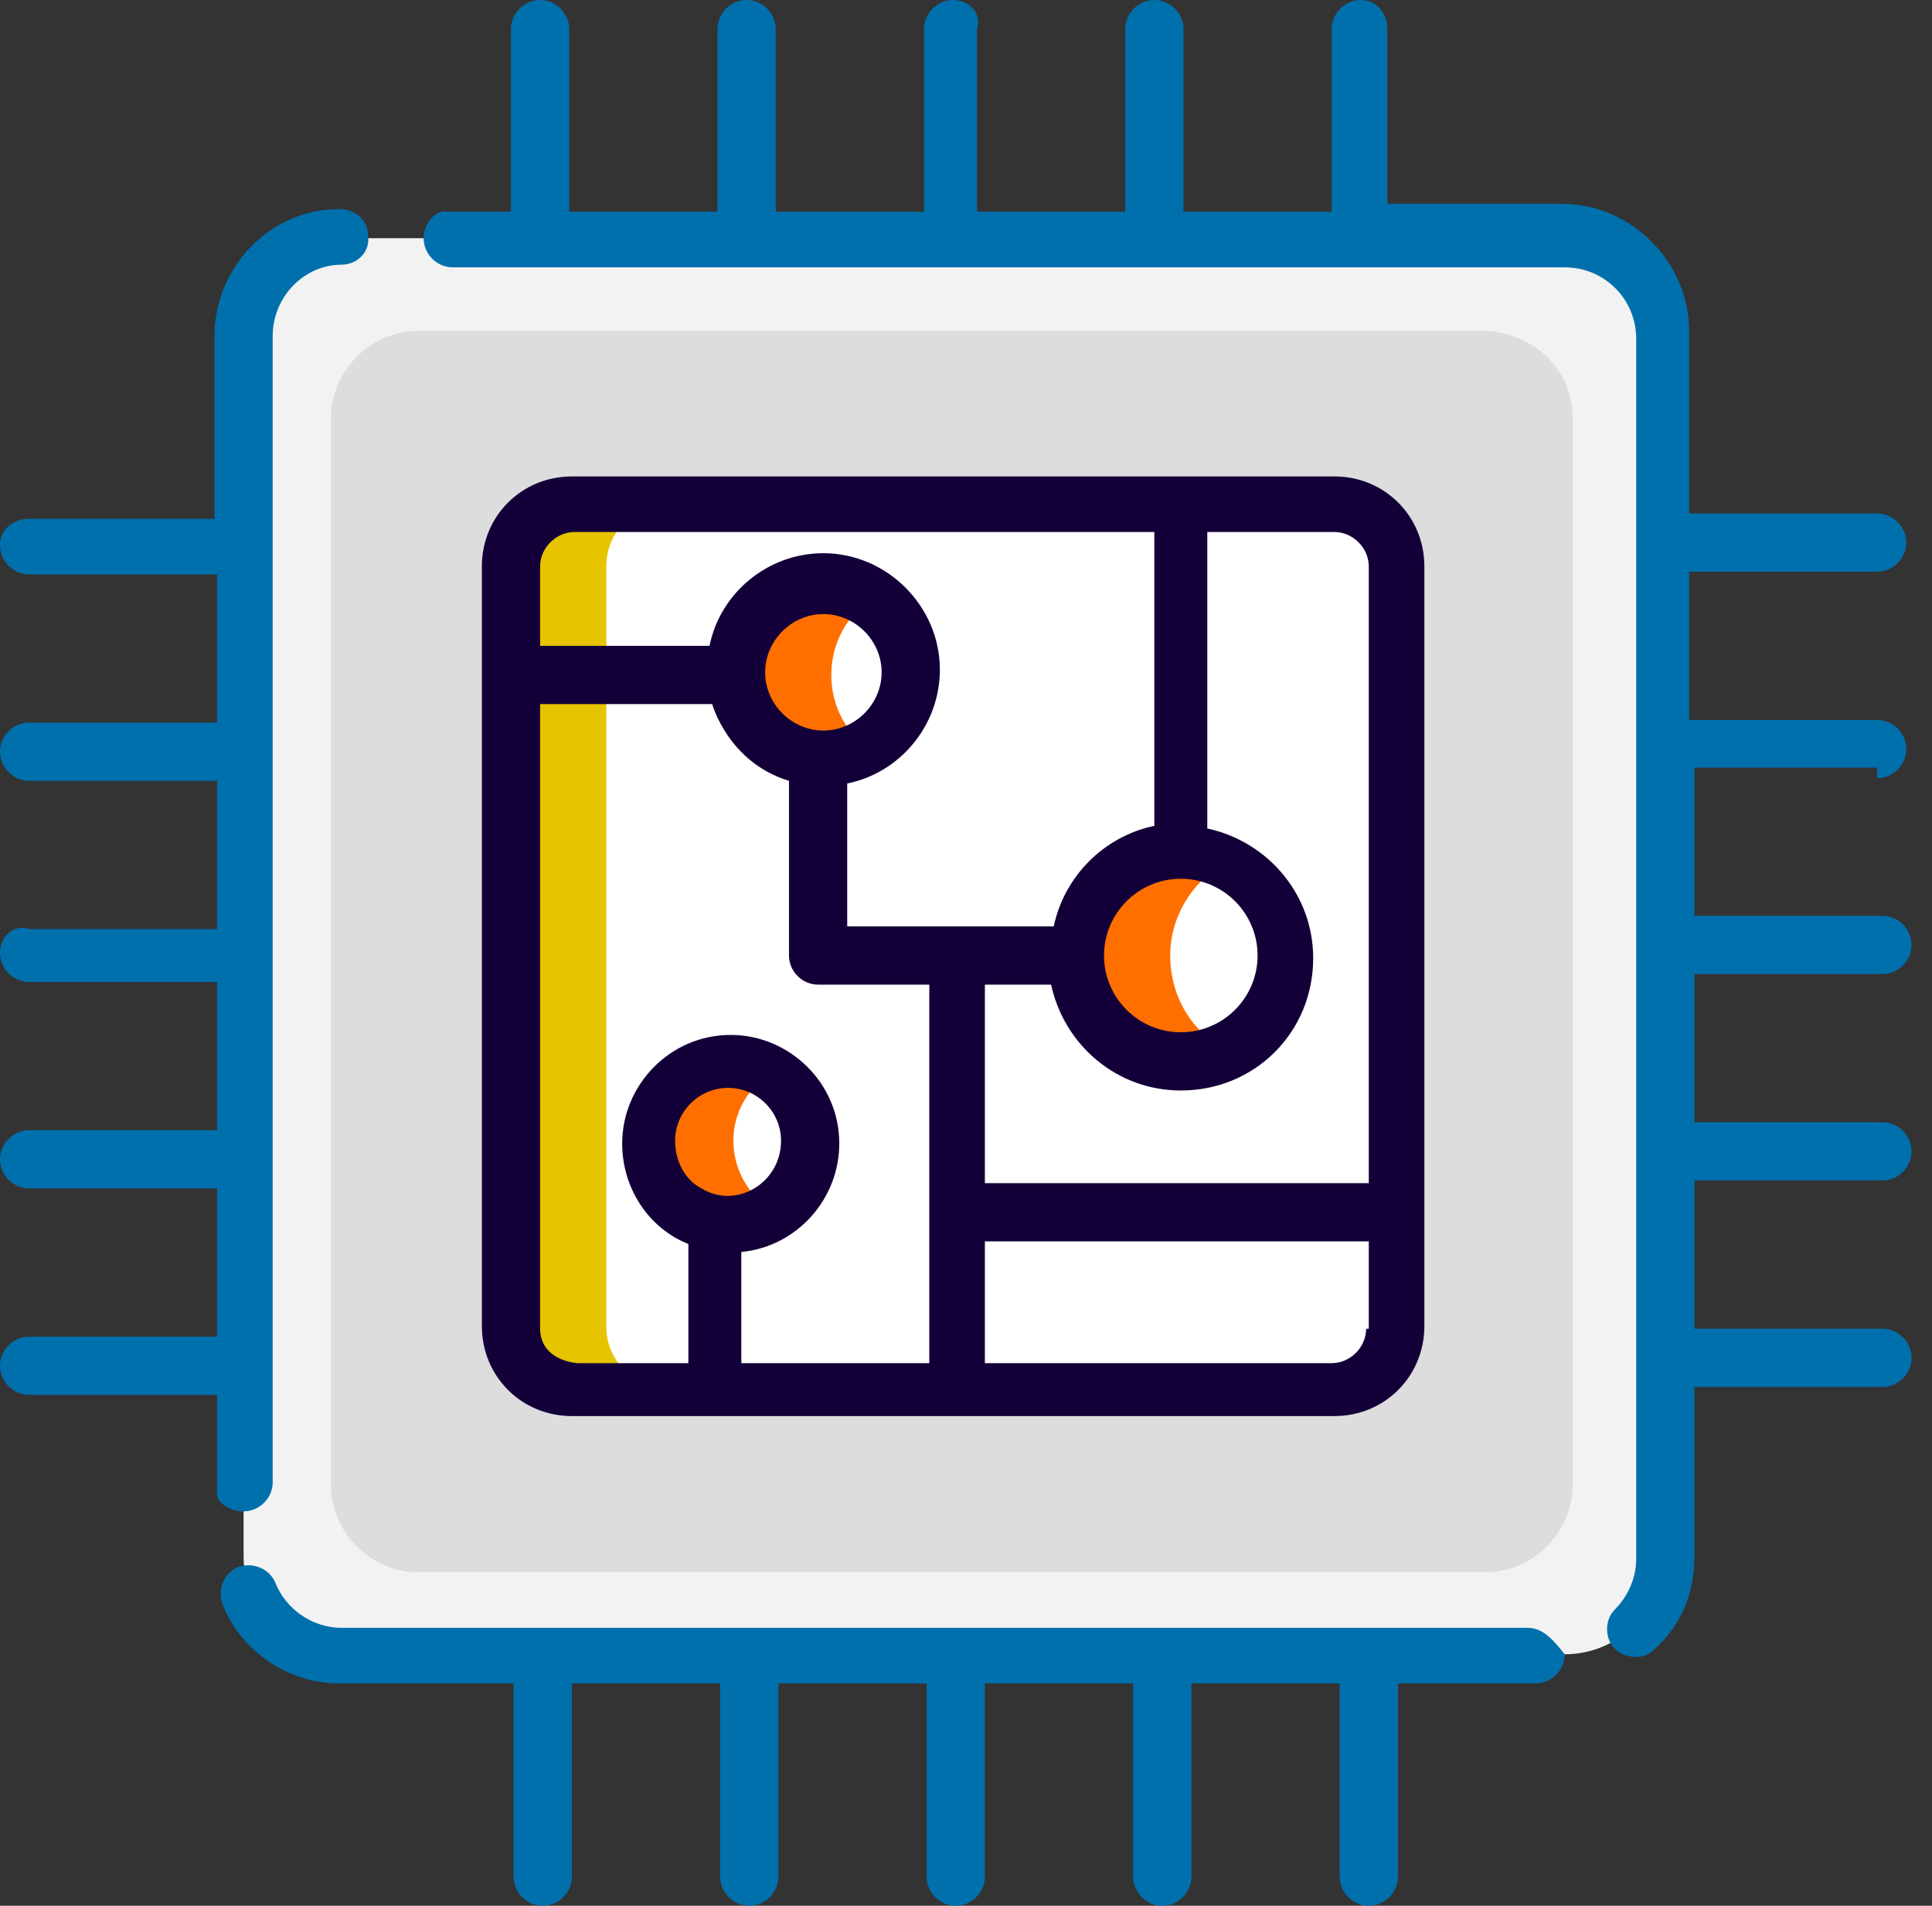
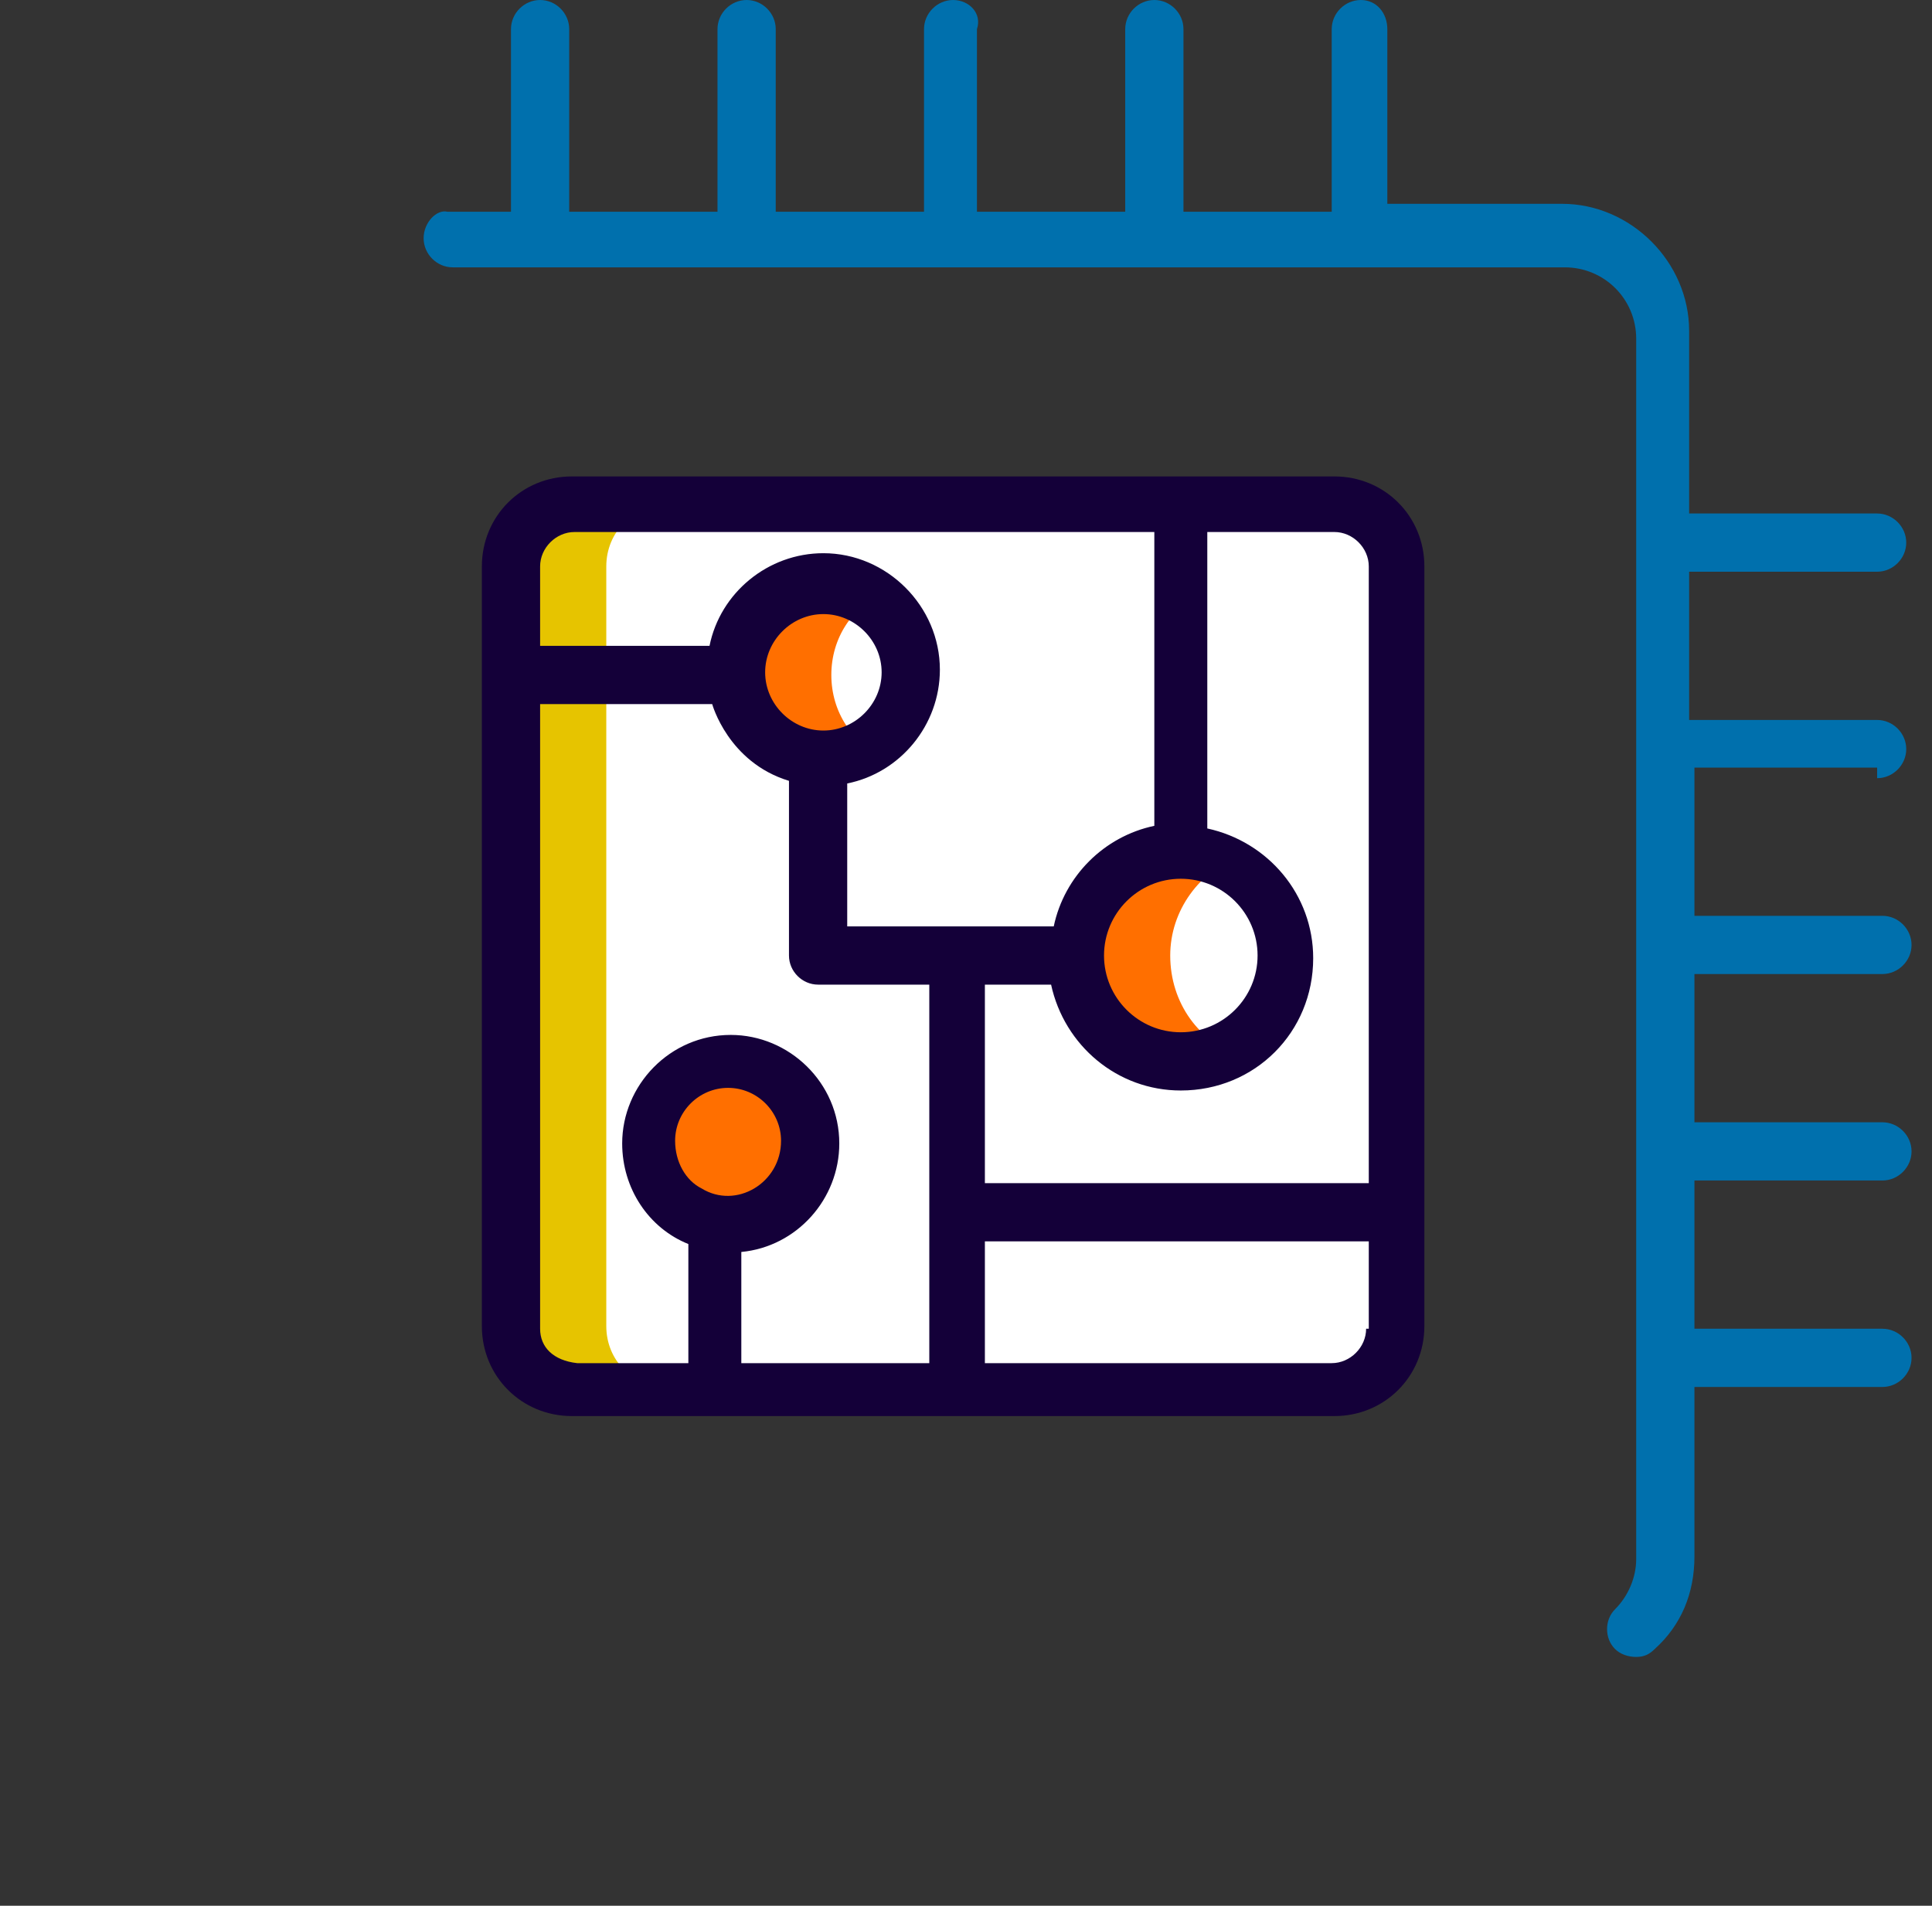
<svg xmlns="http://www.w3.org/2000/svg" width="75" height="74" viewBox="0 0 75 74" fill="none">
  <rect x="0" y="0" width="75" height="74" fill="#333333" stroke="none" />
-   <path d="M64.545 13.053V60.433C64.545 62.592 62.797 64.236 60.742 64.236H13.258C11.1 64.236 9.456 62.489 9.456 60.433V13.053C9.456 10.894 11.203 9.25 13.258 9.25H60.639C62.797 9.25 64.545 10.894 64.545 13.053Z" fill="#F2F2F2" />
-   <path d="M61.05 16.239V57.658C61.05 59.508 59.508 61.05 57.658 61.05H16.239C14.389 61.05 12.847 59.508 12.847 57.658V16.239C12.847 14.389 14.389 12.847 16.239 12.847H57.658C59.611 12.95 61.05 14.389 61.05 16.239Z" fill="#DDDDDD" />
  <path d="M54.164 21.995V51.492C54.164 52.828 53.136 53.856 51.8 53.856H22.2C20.864 53.856 19.836 52.828 19.836 51.492V21.995C19.836 20.659 20.864 19.631 22.2 19.631H51.697C53.136 19.631 54.164 20.659 54.164 21.995Z" fill="#E6C400" />
  <path d="M54.164 21.995V51.492C54.164 52.828 53.136 53.856 51.8 53.856H25.9C24.564 53.856 23.536 52.828 23.536 51.492V21.995C23.536 20.659 24.564 19.631 25.9 19.631H51.697C53.136 19.631 54.164 20.659 54.164 21.995Z" fill="white" />
  <path d="M35.356 26.209C35.356 27.648 34.533 28.881 33.3 29.395C32.889 29.6 32.478 29.6 32.067 29.6C30.217 29.6 28.675 28.059 28.675 26.209C28.675 24.359 30.217 22.817 32.067 22.817C32.478 22.817 32.992 22.92 33.3 23.022C34.431 23.536 35.356 24.77 35.356 26.209Z" fill="#FF6F00" />
  <path d="M31.142 44.297C31.142 45.634 30.422 46.661 29.292 47.175C28.881 47.381 28.47 47.484 28.058 47.484C26.311 47.484 24.872 46.045 24.872 44.297C24.872 42.55 26.311 41.111 28.058 41.111C28.47 41.111 28.983 41.214 29.292 41.42C30.32 41.934 31.142 43.064 31.142 44.297Z" fill="#FF6F00" />
  <path d="M49.95 37.103C49.95 38.85 48.82 40.392 47.175 41.009C46.764 41.112 46.353 41.214 45.942 41.214C43.681 41.214 41.831 39.364 41.831 37.103C41.831 34.842 43.681 32.992 45.942 32.992C46.353 32.992 46.867 33.095 47.175 33.198C48.717 33.814 49.95 35.356 49.95 37.103Z" fill="#FF6F00" />
  <path d="M36.383 26.209C36.383 27.648 35.561 28.881 34.328 29.395C33.095 28.881 32.272 27.648 32.272 26.209C32.272 24.77 33.095 23.536 34.328 23.023C35.459 23.536 36.383 24.77 36.383 26.209Z" fill="white" />
-   <path d="M32.169 44.297C32.169 45.633 31.45 46.661 30.32 47.175C29.189 46.661 28.47 45.531 28.47 44.297C28.47 42.961 29.292 41.933 30.32 41.419C31.347 41.933 32.169 43.064 32.169 44.297Z" fill="white" />
  <path d="M50.978 37.103C50.978 38.85 49.847 40.392 48.203 41.009C46.559 40.495 45.428 38.953 45.428 37.103C45.428 35.356 46.559 33.814 48.203 33.198C49.745 33.814 50.978 35.356 50.978 37.103Z" fill="white" />
-   <path d="M9.456 58.686C10.072 58.686 10.586 58.172 10.586 57.556V13.053C10.586 11.511 11.819 10.278 13.258 10.278C13.875 10.278 14.389 9.764 14.286 9.147C14.286 8.531 13.772 8.12 13.156 8.12C10.483 8.12 8.325 10.381 8.325 13.053V20.145H1.131C0.514 20.145 0 20.556 0 21.172C0 21.789 0.514 22.303 1.131 22.303H8.428V28.059H1.131C0.514 28.059 0 28.572 0 29.189C0 29.806 0.514 30.32 1.131 30.32H8.428V36.075H1.131C0.514 35.87 0 36.384 0 37C0 37.617 0.514 38.131 1.131 38.131H8.428V43.886H1.131C0.514 43.886 0 44.4 0 45.017C0 45.634 0.514 46.148 1.131 46.148H8.428V51.903H1.131C0.514 51.903 0 52.417 0 53.034C0 53.65 0.514 54.164 1.131 54.164H8.428V57.864C8.325 58.275 8.839 58.686 9.456 58.686Z" fill="#0070AD" />
-   <path d="M59.303 63.208H13.258C12.128 63.208 11.1 62.489 10.689 61.461C10.483 60.947 9.867 60.639 9.25 60.844C8.736 61.05 8.428 61.666 8.633 62.283C9.353 64.133 11.203 65.366 13.156 65.366H19.939V72.869C19.939 73.486 20.453 74 21.07 74C21.686 74 22.2 73.486 22.2 72.869V65.366H27.956V72.869C27.956 73.486 28.47 74 29.086 74C29.703 74 30.217 73.486 30.217 72.869V65.366H35.972V72.869C35.972 73.486 36.486 74 37.103 74C37.72 74 38.233 73.486 38.233 72.869V65.366H43.989V72.869C43.989 73.486 44.503 74 45.12 74C45.736 74 46.25 73.486 46.25 72.869V65.366H52.006V72.869C52.006 73.486 52.52 74 53.136 74C53.753 74 54.267 73.486 54.267 72.869V65.366H59.611C60.228 65.366 60.742 64.853 60.742 64.236C60.331 63.722 59.92 63.208 59.303 63.208Z" fill="#0070AD" />
  <path d="M51.8 54.986C53.753 54.986 55.294 53.444 55.294 51.492V21.994C55.294 20.042 53.753 18.5 51.8 18.5H22.2C20.247 18.5 18.706 20.042 18.706 21.994V51.492C18.706 53.444 20.247 54.986 22.2 54.986H51.8ZM27.236 46.147C26.619 45.839 26.208 45.12 26.208 44.297C26.208 43.167 27.133 42.242 28.264 42.242C29.395 42.242 30.32 43.167 30.32 44.297C30.32 45.942 28.572 46.969 27.236 46.147ZM53.033 51.594C53.033 52.314 52.417 52.931 51.697 52.931H38.233V48.203H53.136V51.594H53.033ZM46.969 20.658H51.8C52.52 20.658 53.136 21.275 53.136 21.994V45.942H38.233V38.233H40.803C41.317 40.597 43.372 42.344 45.839 42.344C48.717 42.344 50.978 40.083 50.978 37.206C50.978 34.739 49.231 32.683 46.867 32.169V20.658H46.969ZM48.819 37.103C48.819 38.747 47.483 40.083 45.839 40.083C44.194 40.083 42.858 38.747 42.858 37.103C42.858 35.458 44.194 34.122 45.839 34.122C47.483 34.122 48.819 35.458 48.819 37.103ZM20.967 21.994C20.967 21.275 21.583 20.658 22.303 20.658H44.811V32.067C42.858 32.478 41.317 34.02 40.906 35.972H32.889V30.422C34.944 30.011 36.486 28.161 36.486 26.003C36.486 23.536 34.431 21.481 31.964 21.481C29.806 21.481 27.956 23.022 27.544 25.078H20.967V21.994ZM31.964 28.367C30.731 28.367 29.703 27.339 29.703 26.106C29.703 24.872 30.731 23.845 31.964 23.845C33.197 23.845 34.225 24.872 34.225 26.106C34.225 27.339 33.197 28.367 31.964 28.367ZM20.967 51.594V27.339H27.647C27.647 27.339 28.264 29.6 30.628 30.32V37.103C30.628 37.719 31.142 38.233 31.758 38.233H36.075V52.931H28.778V48.614C30.936 48.408 32.581 46.558 32.581 44.4C32.581 42.036 30.628 40.186 28.367 40.186C26.003 40.186 24.153 42.139 24.153 44.4C24.153 46.147 25.181 47.689 26.722 48.306V52.931H22.406C21.481 52.828 20.967 52.314 20.967 51.594Z" fill="#140039" />
  <path d="M72.87 30.217C73.486 30.217 74 29.703 74 29.086C74 28.47 73.486 27.956 72.87 27.956H65.572V22.2H72.87C73.486 22.2 74 21.686 74 21.07C74 20.453 73.486 19.939 72.87 19.939H65.572V12.847C65.572 10.175 63.311 7.914 60.639 7.914H53.856V1.131C53.856 0.514 53.444 0 52.828 0C52.211 0 51.697 0.514 51.697 1.131V8.222H45.942V1.131C45.942 0.514 45.428 0 44.811 0C44.194 0 43.681 0.514 43.681 1.131V8.222H37.925V1.131C38.131 0.514 37.617 0 37 0C36.383 0 35.87 0.514 35.87 1.131V8.222H30.114V1.131C30.114 0.514 29.6 0 28.983 0C28.367 0 27.853 0.514 27.853 1.131V8.222H22.097V1.131C22.097 0.514 21.583 0 20.967 0C20.35 0 19.836 0.514 19.836 1.131V8.222H17.369C16.958 8.119 16.445 8.633 16.445 9.25C16.445 9.867 16.958 10.381 17.575 10.381H60.742C62.283 10.381 63.517 11.614 63.517 13.156V60.536C63.517 61.256 63.208 61.975 62.695 62.489C62.283 62.9 62.283 63.62 62.695 64.031C62.9 64.236 63.208 64.339 63.517 64.339C63.825 64.339 64.031 64.236 64.236 64.031C65.264 63.106 65.778 61.872 65.778 60.434V53.856H73.075C73.692 53.856 74.206 53.342 74.206 52.725C74.206 52.108 73.692 51.595 73.075 51.595H65.778V45.839H73.075C73.692 45.839 74.206 45.325 74.206 44.708C74.206 44.092 73.692 43.578 73.075 43.578H65.778V37.822H73.075C73.692 37.822 74.206 37.308 74.206 36.692C74.206 36.075 73.692 35.561 73.075 35.561H65.778V29.806H72.87V30.217Z" fill="#0070AD" />
</svg>